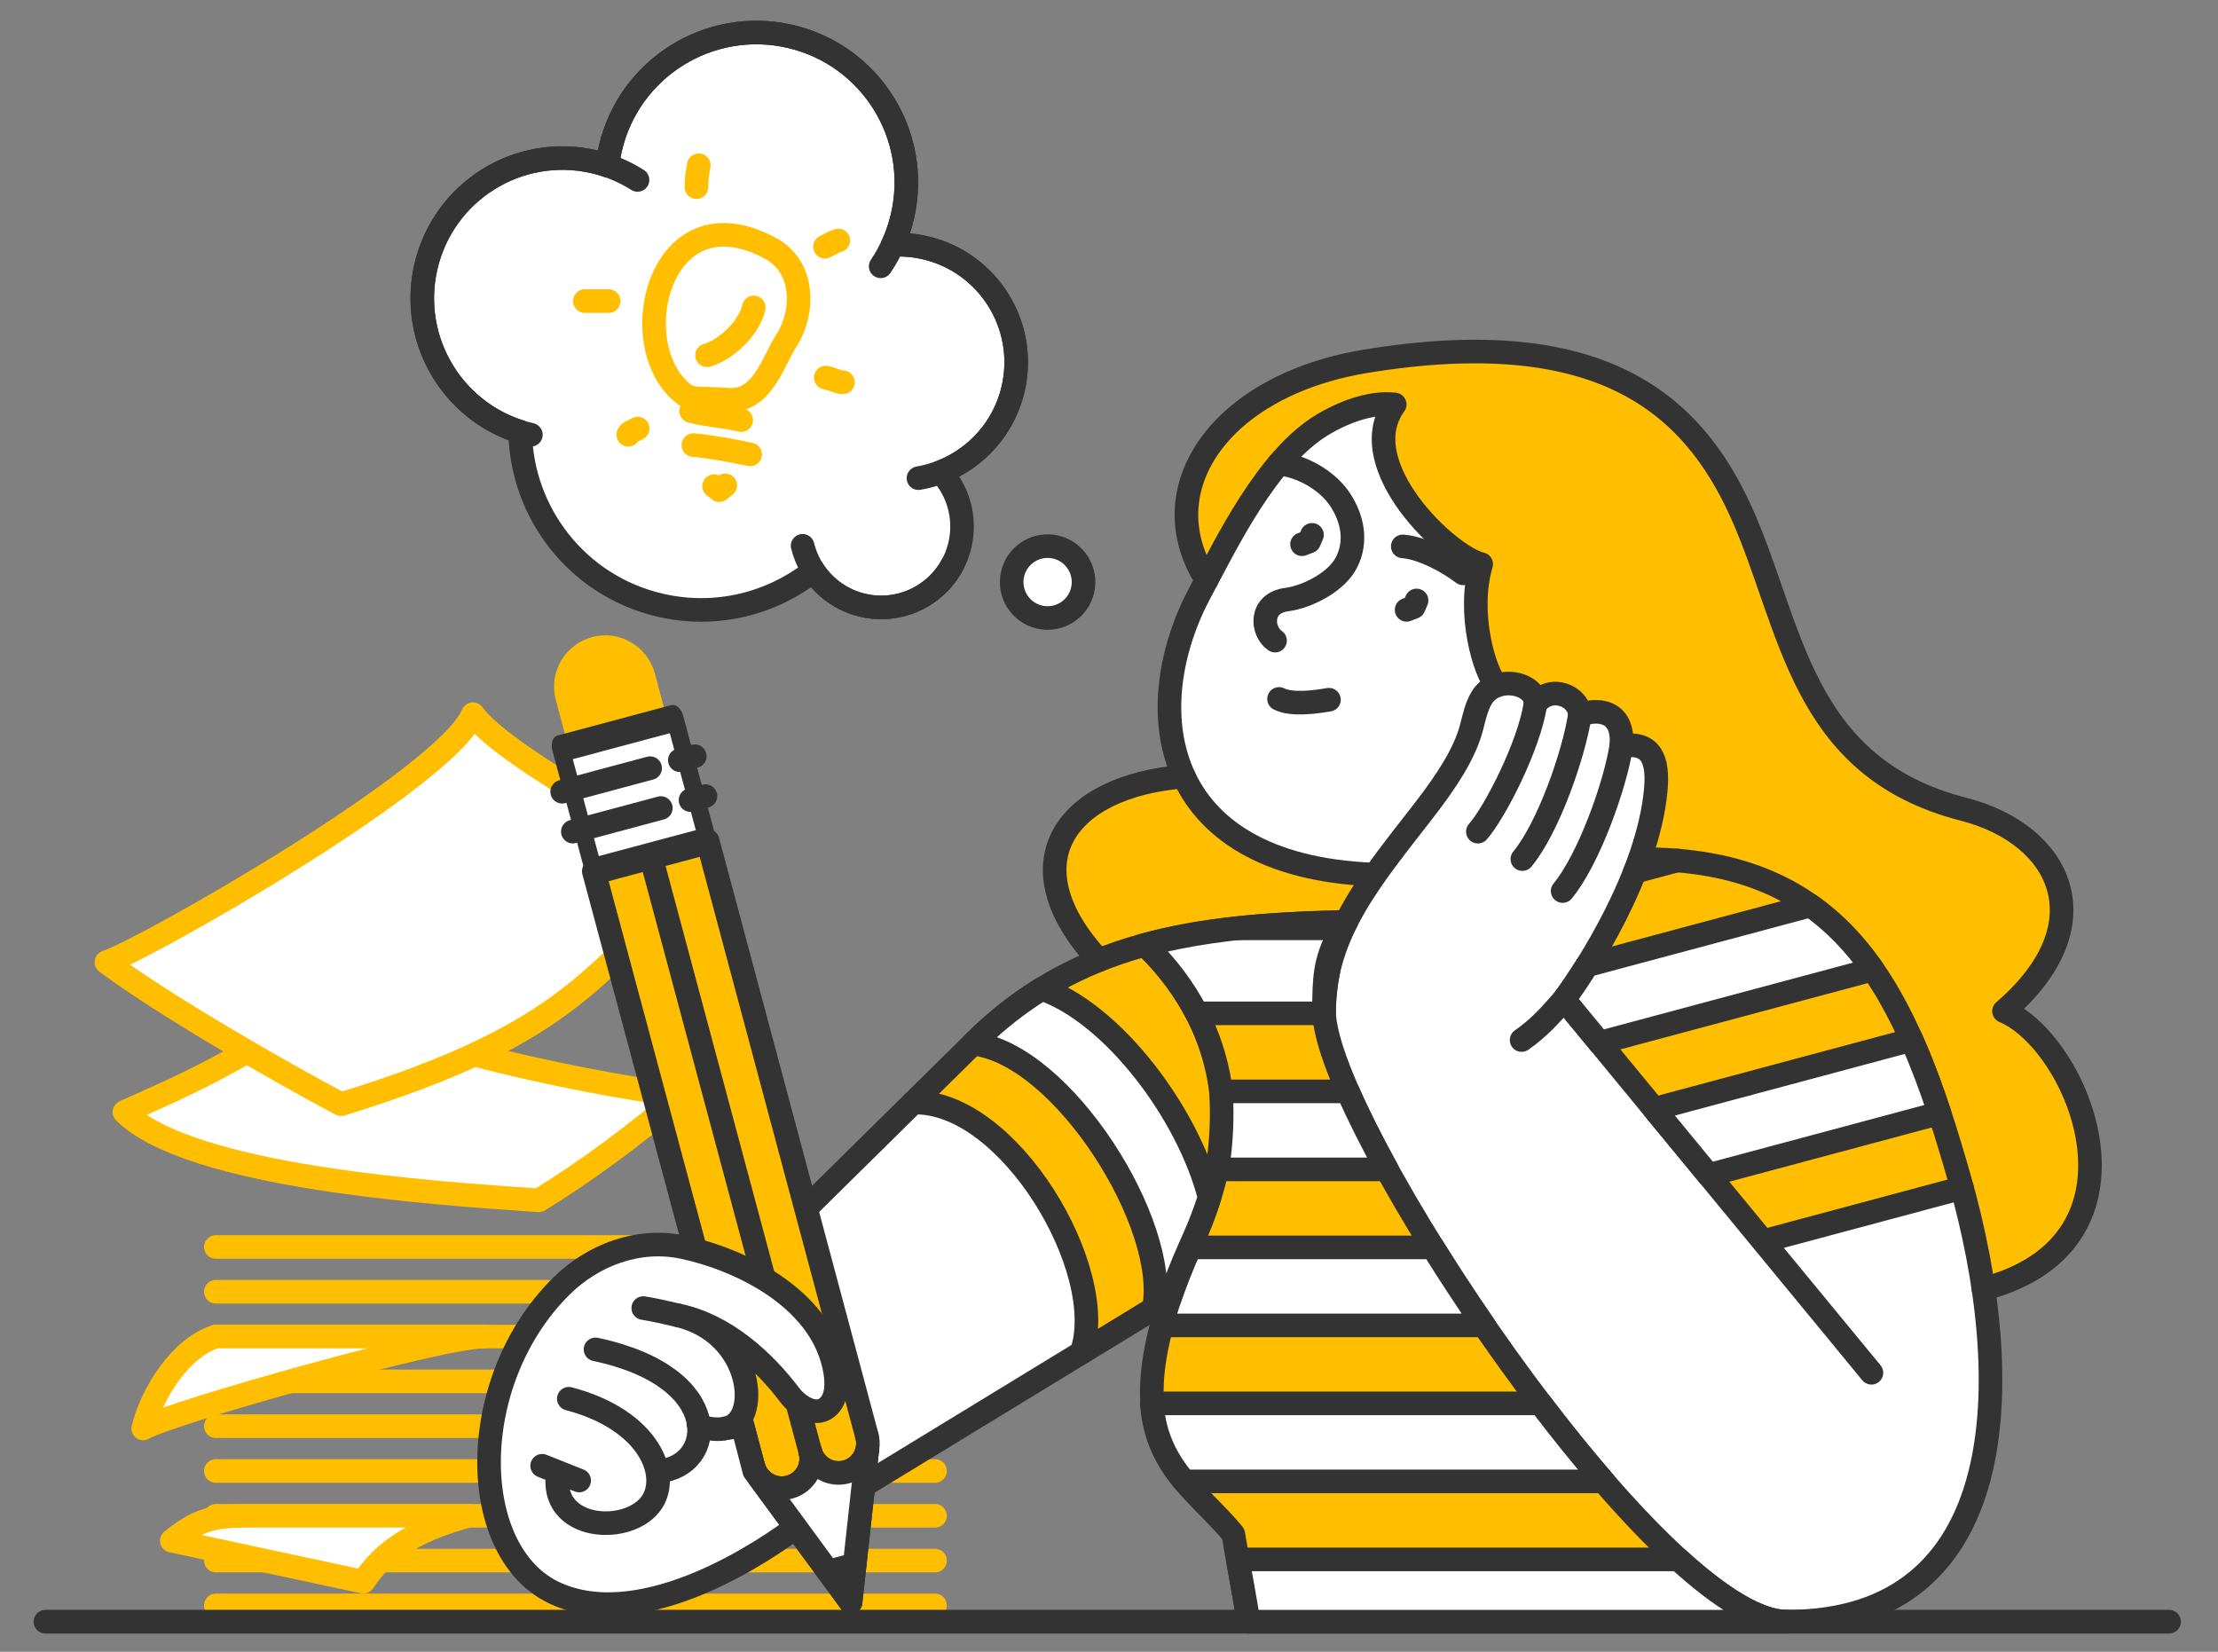
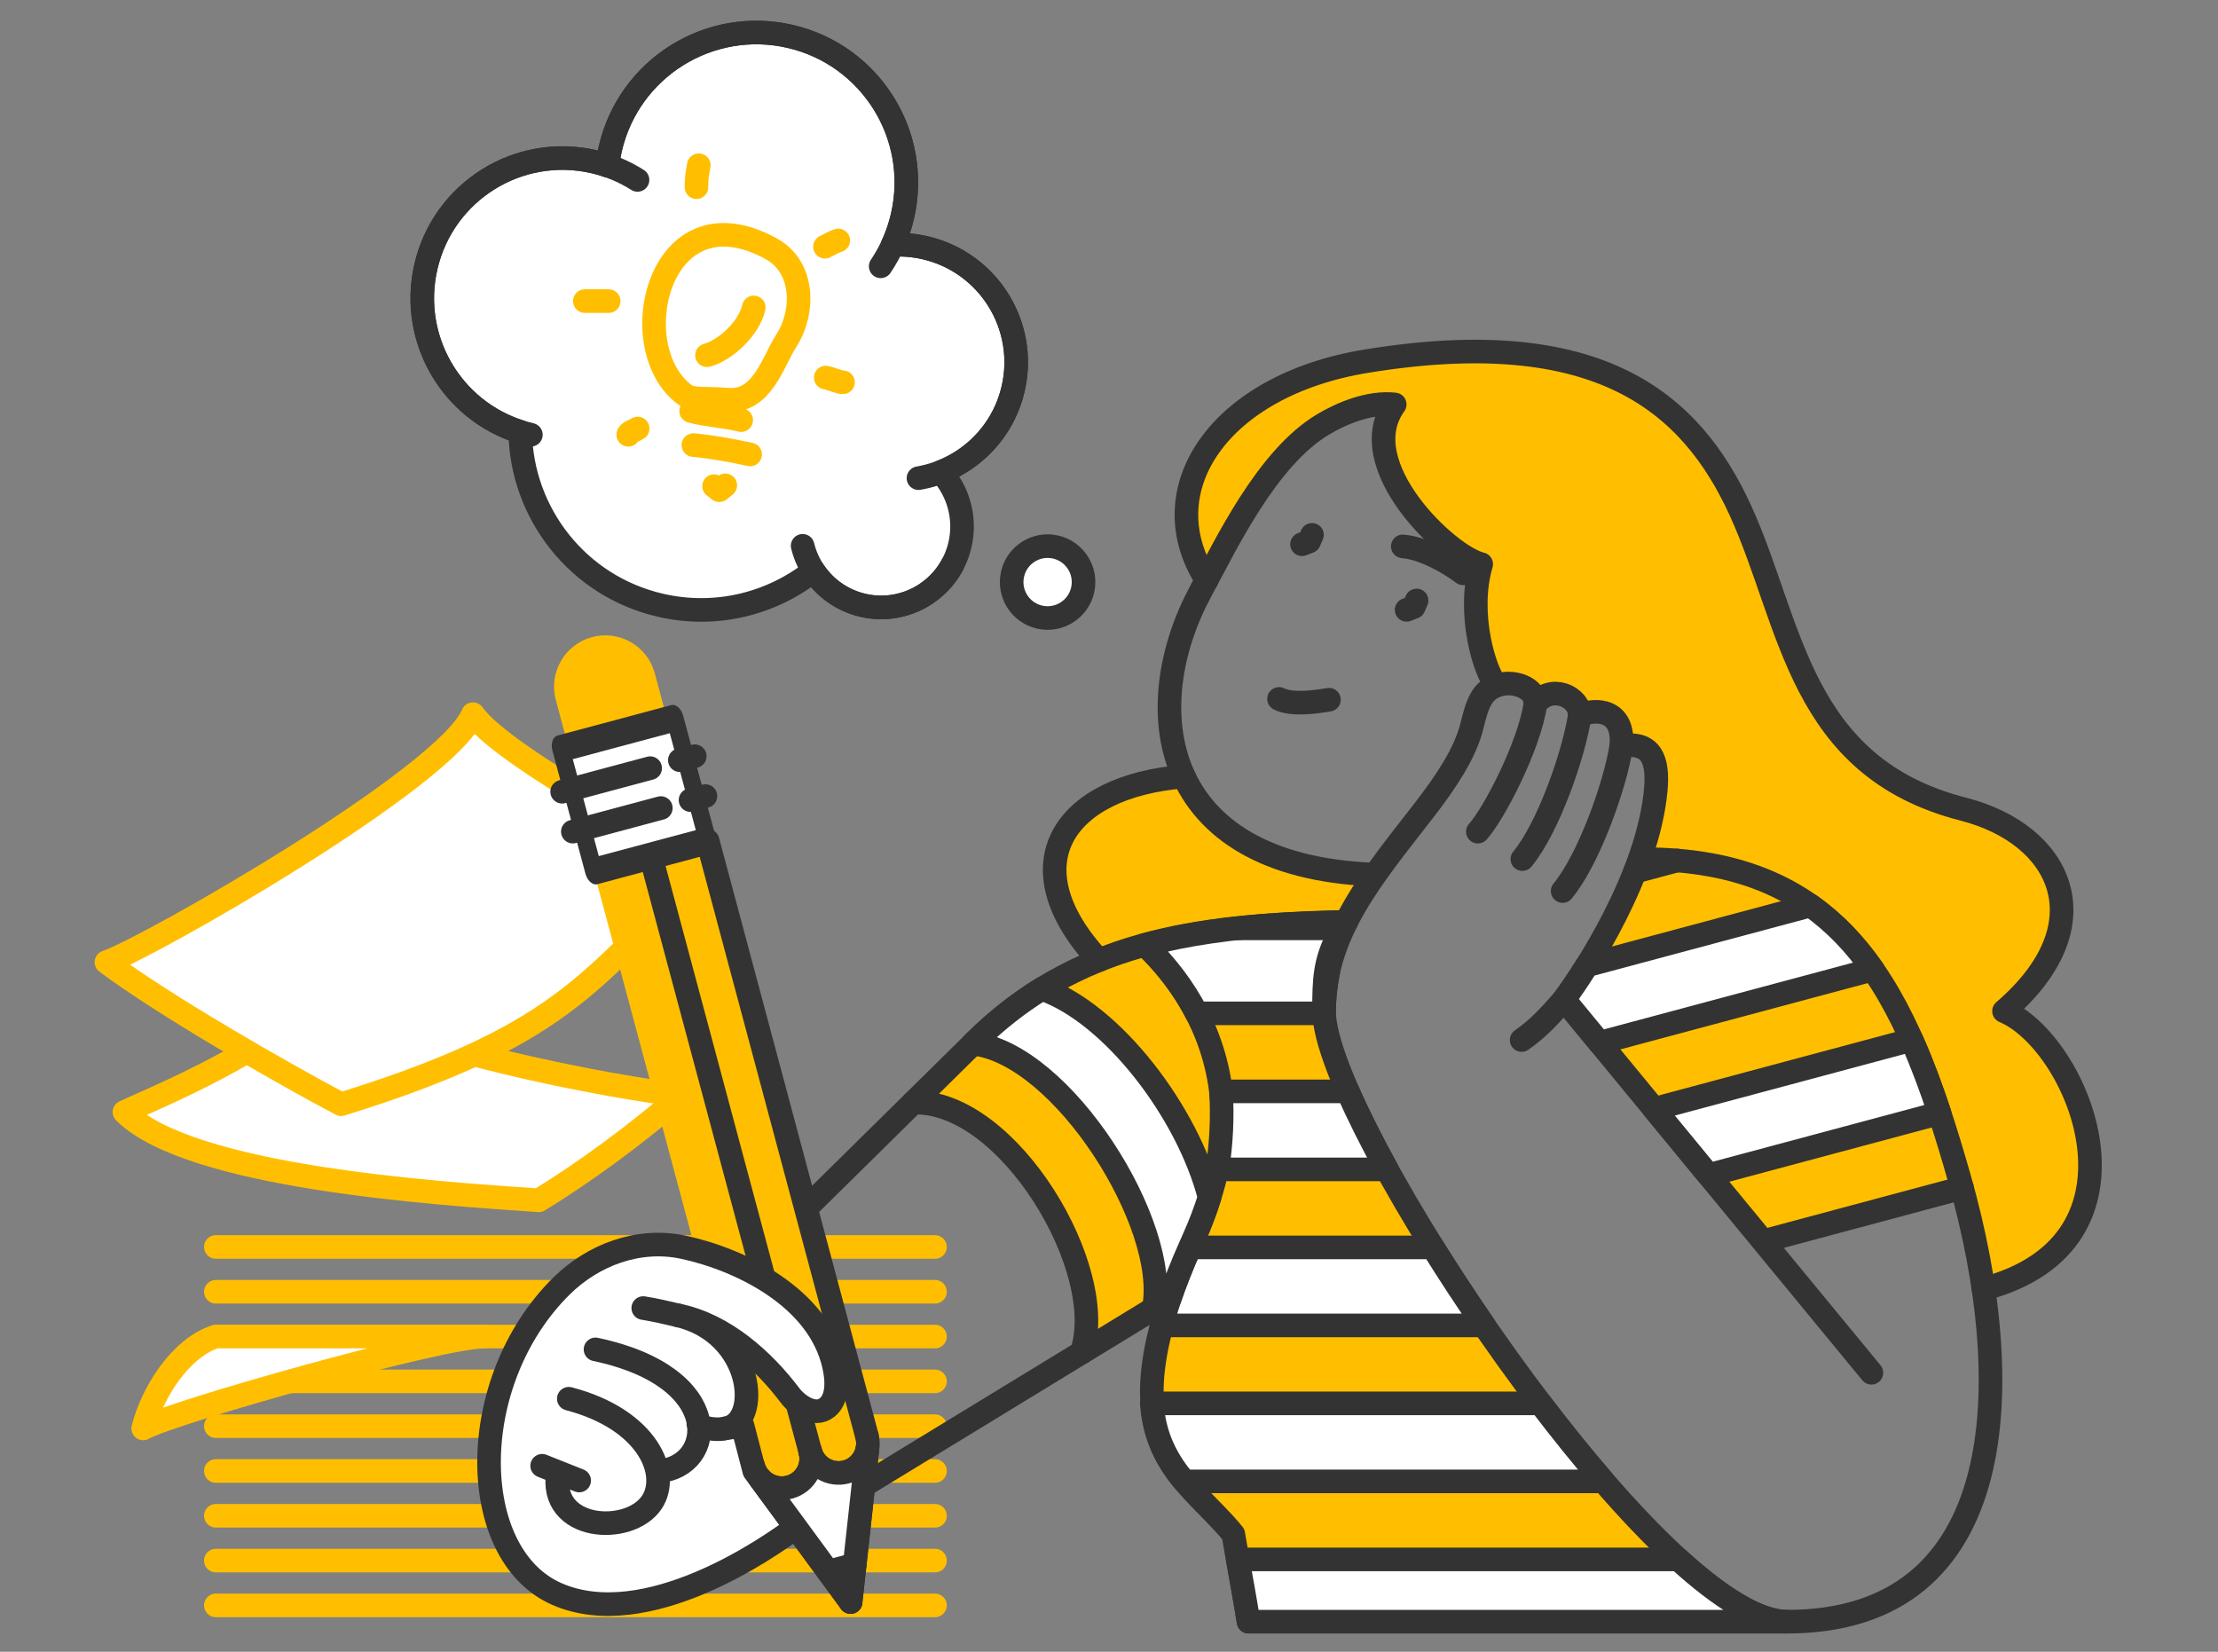
<svg xmlns="http://www.w3.org/2000/svg" xml:space="preserve" width="47mm" height="35mm" style="shape-rendering:geometricPrecision; text-rendering:geometricPrecision; image-rendering:optimizeQuality; fill-rule:evenodd; clip-rule:evenodd" viewBox="0 0 4700 3500">
  <rect x="0" y="0" width="4700" height="3500" fill="#808080" stroke="none" />
  <defs>
    <style type="text/css">  .str3 {stroke:#333333;stroke-width:50;stroke-linecap:round;stroke-linejoin:round;stroke-miterlimit:22.926} .str0 {stroke:#FFBF00;stroke-width:50;stroke-linecap:round;stroke-linejoin:round;stroke-miterlimit:22.926} .str2 {stroke:#333333;stroke-width:50.17;stroke-linecap:round;stroke-linejoin:round;stroke-miterlimit:22.926} .str1 {stroke:#2B2A29;stroke-width:15;stroke-linecap:round;stroke-linejoin:round;stroke-miterlimit:22.926} .fil0 {fill:none} .fil3 {fill:#333333} .fil2 {fill:#FFBF00} .fil1 {fill:white}  </style>
  </defs>
  <g id="Layer_x0020_1">
    <g id="_2128905718432">
      <rect class="fil0" x="-3.73" y="2.6" width="4700" height="3500" />
      <g>
        <path class="fil1 str0" d="M1141.72 2543.42c-223.95,-15.15 -738.76,-49.41 -878.05,-187 66.92,-30.9 313.16,-131.09 428.72,-256.72 94.25,113.89 641.46,210.98 751.35,220.57 -93.42,82.86 -212.74,168.87 -302.02,223.15z" />
        <path class="fil1 str0" d="M1502.47 1839.93c-3.15,-9.24 -429.81,-226.53 -500.28,-326.64 -55.57,134.57 -689.5,496.02 -776.67,525.52 120.9,90.68 370.85,234.25 497.2,301.02 502.26,-155.05 531.18,-281.65 779.75,-499.9z" />
        <path class="fil0 str0" d="M457.39 2642.28l1523.89 0m-1523.89 759.52l1523.89 0m-1523.89 -94.94l1523.89 0m-1523.89 -94.94l1523.89 0m-1523.89 -94.94l1523.89 0m-1523.89 -94.94l1523.89 0m-1523.89 -94.94l1523.89 0m-1523.89 -94.94l1523.89 0m-1523.89 -94.94l1523.89 0" />
        <path class="fil2" d="M2908.55 1853.06c-224,-9.38 -347.36,-94.53 -399.75,-207.49 -254.64,20.24 -368.59,186.33 -180.34,389.06 151.74,-60.86 320.43,-76.57 506.93,-80.15 22.05,-34.45 47.16,-68.25 73.16,-101.42zm263.13 -400.42c36.9,-13.26 84.01,6.2 81.9,39.1 32.06,-42.8 93.64,-17.06 94.13,23.68 33.2,-14.35 95,-13.47 87.76,65.52 63.63,-10.81 79.26,28.22 73.03,94.09 -4.57,48.05 -17.25,97.58 -34.27,145.59 435.27,-3.7 565.67,282.41 677.94,677.01 23.94,84.12 42.57,161.4 56.34,232.25 370.9,-101.74 195.09,-521.09 38.04,-587.33 213.65,-183.68 122.36,-374.56 -86.21,-427.97 -349.11,-89.43 -362.78,-392.66 -472.19,-632.5 -104.01,-228.01 -298.81,-397.59 -793.47,-316.67 -309.8,50.68 -458.53,270.55 -339.83,460.48 0.38,0.6 1.36,1.81 2.28,2.95 53.8,-101.78 136.26,-263.9 246.82,-329.74 37.05,-22.07 96.9,-48.33 151.48,-42.1 -89.04,128.25 90.53,294.07 183.26,338.37 -28.4,56.96 -8.89,224.21 32.99,257.27z" />
-         <path class="fil1" d="M2805.77 2147.33c0,235.14 705.67,1288.98 980.83,1288.98 392.47,0 469.5,-343.53 416.41,-704.96 -5.11,-34.81 -38,-179.36 -45.35,-214.21l-424.44 109.58 -419 -508.79c34.99,-47.18 113.65,-166.57 160.02,-297.31 17.02,-48.01 29.69,-97.54 34.26,-145.59 6.23,-65.87 -9.4,-104.9 -73.03,-94.09 7.24,-78.99 -54.56,-79.87 -87.76,-65.52 -0.49,-40.74 -62.07,-66.48 -94.13,-23.68 2.14,-33.24 -45.97,-52.76 -83.04,-38.68 -32.34,-29.91 -62.56,-167.52 -31.85,-257.69 -195.05,-106.74 -244.47,-281.55 -183.26,-338.37 -54.58,-6.23 -114.43,20.03 -151.48,42.1 -119.67,71.25 -206.41,255.3 -259.53,353.56 -129.03,238.71 -96.63,569.21 340.06,599.07 5.83,0.4 15.88,0.98 24.01,1.4 -64.5,82.31 -102.72,190.07 -102.72,294.2zm-513.84 718.8c60.16,-173.82 -155.06,-536.33 -356.9,-529.68l-227.16 224.04 129.08 482.31c2.47,9.24 2.73,18.55 1.1,27.37l-8.57 78.11 462.45 -282.15z" />
        <path class="fil2 str1" d="M3314.22 2117.93l419 508.79 408.06 -105.19c13.41,-8.94 15.06,-9.25 10.89,-23.9 -112.33,-394.57 -242.67,-680.71 -677.93,-677.01 -46.37,130.75 -125.03,250.13 -160.02,297.31zm-508.56 24.13c0,-76.73 1.53,-117.33 47.18,-188.68 -186.51,3.58 -372.64,20.39 -524.38,81.25 -93.84,37.63 -181.2,92.53 -262.31,172.51l-131.12 129.31c201.84,-6.65 417.06,355.86 356.91,529.69l186.36 -113.69c-110.22,323.42 42.26,383.72 135.13,498.45 8.63,52.54 19.64,106.94 32.28,185.41l1140.89 0c-271.17,0 -980.94,-1059.11 -980.94,-1294.25z" />
-         <line class="fil0 str2" x1="96.28" y1="3436.31" x2="4596.27" y2="3436.31" />
        <path class="fil0 str3" d="M2645.71 3436.31c-12.64,-78.47 -23.65,-132.87 -32.28,-185.41 -104.05,-128.55 -280.94,-187.86 -83.32,-627.29 19.06,-42.36 34.43,-86.72 45.74,-132.12 42.38,-170.19 -5.02,-350.42 -149.18,-489.23" />
        <path class="fil0 str3" d="M1935.03 2336.44c201.84,-6.64 417.06,355.87 356.9,529.7" />
        <line class="fil0 str3" x1="3748.73" y1="2626.72" x2="4157.66" y2="2517.14" />
-         <path class="fil0 str3" d="M2701.84 1357.43c-29.17,-20.02 -33.23,-79.33 24.76,-86.96 44.14,-5.8 105.52,-37.22 126.66,-78.78 22.99,-45.27 12.36,-93.5 -13.61,-133.08 -21.15,-32.22 -68.11,-68.34 -129.26,-76.55" />
        <path class="fil0 str3" d="M2710.3 1480.99c27.09,13.55 76.69,6.68 105.79,1.69" />
        <path class="fil0 str3" d="M3253.59 1491.74c-13.2,88.54 -86.67,230.86 -121.98,270.55" />
        <path class="fil0 str3" d="M3347.71 1515.42c-12.54,82.25 -66.32,237.84 -121.78,304.97" />
        <path class="fil0 str3" d="M1595.96 2670.85l470.19 -463.72c212.27,-209.32 467.41,-246.84 769.24,-252.66" />
        <line class="fil0 str3" x1="1829.48" y1="3148.29" x2="2478.3" y2="2752.44" />
        <path class="fil2" d="M1716.76 3075.01c8.89,33.19 43,52.89 76.19,43.99 23.96,-6.42 40.88,-25.97 45.1,-48.83 1.63,-8.82 1.37,-18.13 -1.11,-27.36l-337.52 -1261.25 -120.58 32.31 -120.59 32.31 338.32 1261.04c2.47,9.2 6.87,17.37 12.66,24.17 15.08,17.74 39.55,26.24 63.53,19.82 33.2,-8.9 52.89,-43.01 44,-76.2z" />
-         <line class="fil0 str3" x1="1258.25" y1="1846.18" x2="1596.57" y2="3107.21" />
        <line class="fil0 str3" x1="1378.84" y1="1813.87" x2="1716.76" y2="3075.01" />
        <line class="fil0 str3" x1="1499.42" y1="1781.56" x2="1836.95" y2="3042.81" />
        <line class="fil0 str3" x1="1609.2" y1="3131.36" x2="1802.42" y2="3394.71" />
        <polygon class="fil3 str3" points="1811.14,3315.26 1755.15,3330.27 1802.42,3394.71 " />
        <g>
          <path class="fil2" d="M1177.77 1483.04c-15.52,-57.93 18.85,-117.47 76.78,-133 57.93,-15.52 117.47,18.86 132.99,76.79l26.47 98.77 -209.78 56.21 -26.46 -98.77z" />
          <rect class="fil1 str3" transform="matrix(0.714 -0.191 0.294 1.096 1188.54 1586.02)" width="337.94" height="237.44" />
          <path class="fil0 str3" d="M1440.56 1610.84l31.68 -8.48m-281.04 75.3l186.49 -49.96m-163.84 134.5l20.43 -5.47 166.05 -44.49m62.88 -16.84l31.67 -8.5" />
        </g>
        <g>
          <path class="fil0 str3" d="M1596.57 3107.22c8.89,33.19 43,52.88 76.19,43.99 33.2,-8.9 52.89,-43.01 44,-76.2" />
          <path class="fil0 str3" d="M1716.76 3075.01c8.89,33.19 43,52.89 76.19,43.99 33.19,-8.89 52.89,-43 43.99,-76.19" />
        </g>
        <line class="fil0 str3" x1="1838.07" y1="3070.03" x2="1802.41" y2="3394.71" />
        <path class="fil1 str3" d="M1436.88 2787.25c98.76,20.14 182.03,96.51 236.99,169.35 15.47,20.52 52.2,47.49 78.96,25.73 19.38,-15.77 23.55,-47.49 14.41,-88.41 -32.49,-145.42 -199.47,-225.27 -318.87,-250.98 -96.54,-20.8 -192.71,17.24 -258.34,81.98 -205.41,202.61 -200.82,568.2 -10.85,652.38 189.79,84.11 451.52,-98.84 507.11,-140.86l-87.86 -119.31 -24.93 -95.82 -36.9 5.4c77.96,-11.21 61.79,-201.45 -99.72,-239.46z" />
        <path class="fil0 str3" d="M1536.6 3026.71c-6.94,2.93 -41.57,3.57 -56.74,-8.65m-42.98 -230.81c-25.54,-6.09 -47.81,-11.28 -73.79,-15.52m-214.25 334.21l78.45 31.23m-21.98 -173.28c168.17,43.97 215.66,159.51 176.06,219.27 -47.23,71.28 -219.95,61.4 -198.93,-63.84m79.46 -259.99c278.01,58.69 254.87,248.29 133.99,258.2" />
        <path class="fil0 str3" d="M2972.52 1157.77c40.25,3.06 93.24,30.95 127.93,57.16" />
        <polyline class="fil0 str3" points="3001.78,1272.35 2995.69,1286.43 2980.64,1292.25 " />
        <polyline class="fil0 str3" points="2780.16,1133.33 2774.06,1147.41 2759.01,1153.24 " />
        <path class="fil0 str3" d="M3435.48 1580.94c-12.55,82.24 -68.74,240.03 -124.2,307.16" />
        <path class="fil0 str3" d="M3314.22 2117.93c-30.21,34.24 -52.37,59.58 -89.88,85.92" />
        <path class="fil0 str3" d="M3474.23 1820.62c435.27,-3.7 565.67,282.41 677.94,677.01 122.49,430.48 111.78,938.68 -365.57,938.68 -275.16,0 -980.94,-1059.11 -980.94,-1294.25 0,-165.86 103.38,-284.71 211.77,-424.99 47.7,-61.72 87.03,-120.94 101.29,-177.53 4.88,-19.34 10.02,-42.3 20.57,-60.25 30.43,-51.85 117.14,-31.93 114.29,12.45 32.06,-42.8 93.64,-17.06 94.13,23.68 33.2,-14.35 95,-13.47 87.76,65.52 63.63,-10.81 79.26,28.22 73.03,94.09 -17,178.93 -146.45,378.41 -194.28,442.9l651.36 790.95" />
        <path class="fil0 str3" d="M3171.11 1452.38c-24.49,-26.45 -63.42,-151.95 -32.42,-257.01 -67.92,-15.07 -276.62,-209.82 -183.26,-338.37 -54.58,-6.23 -114.43,20.03 -151.48,42.1 -119.67,71.25 -206.41,255.3 -259.53,353.56 -131.36,243.03 -95.41,581.17 364.13,600.4" />
        <path class="fil1 str0" d="M457.39 2832.16l568.41 0c-93.64,0 -663.19,160.46 -722.34,194.64 18.69,-75.07 79.12,-171.4 153.93,-194.64z" />
-         <path class="fil1 str0" d="M992.69 3211.92l-444.48 0c-83.45,0 -118.1,-0.51 -184.09,52.8l405.76 86.95c39.06,-59.82 98.97,-105.82 222.81,-139.75z" />
        <path class="fil1 str3" d="M2622.73 3304.36c6.78,37.64 14.51,79.4 22.98,131.95l1140.89 0c-60.1,0 -140.73,-50.52 -230.08,-131.95l-933.79 0zm183.04 -1157.03c-0.07,-1.8 -0.11,-3.56 -0.11,-5.27 0,1.71 0.04,3.47 0.11,5.27zm29.62 -192.85c-41.81,0.8 -82.73,2.22 -122.76,4.61 40.03,-2.39 80.95,-3.81 122.76,-4.61zm-299.43 192.85l269.81 0c0,-29.5 3.07,-59.31 8.94,-88.73 -5.86,26.61 -9.05,54.32 -9.05,83.46 0,-67.36 1.18,-106.87 32.34,-163.78 4.33,-7.92 9.26,-16.19 14.84,-24.9 -1.52,0.02 -3.03,0.05 -4.54,0.09 -4.14,0.08 -8.3,0.17 -12.44,0.27 -41.26,0.98 -82.47,2.65 -123.23,5.35 -99.74,6.6 -196.86,19.36 -285.96,43.17 46.36,44.64 82.72,93.57 109.29,145.07zm-26.26 991.74l888.14 0c-44.54,-51.45 -89.51,-107.21 -133.7,-165.29l-823.41 0c5.25,73.16 33.63,122.95 68.97,165.29zm-48.63 -330.58l683.51 0c-38.01,-55.21 -74.45,-110.81 -108.42,-165.29l-514.83 0c-17.4,39.47 -31.61,75.77 -43.02,109.25 -6.7,19.62 -12.42,38.29 -17.24,56.04zm118.43 -330.58l359.39 0c-32.88,-59.7 -60.97,-115.63 -82.74,-165.29l-268.78 0c3.39,55.55 0.56,110.99 -7.87,165.29z" />
        <g>
          <path class="fil1" d="M3464.26 1847.33l89.39 -23.94 -89.39 23.94zm586.58 356.19l-545.71 146.23 115.44 140.18 489.33 -131.11c-18.17,-54.91 -37.53,-106.89 -59.06,-155.3zm-1989.06 7.92c189.92,21.15 418.17,384.69 383.06,561.42l33.47 -20.41c11.41,-33.48 25.62,-69.78 43.11,-109.21 2.81,-6.46 5.71,-13.01 8.69,-19.63 12.63,-28.08 23.64,-57.03 32.92,-86.58 -46.04,-179.13 -204.96,-389.07 -355.26,-441.69 -49.18,30.37 -96.37,67.18 -141.62,111.8l-4.37 4.3zm1327.9 -1.88l578.82 -155.1c-37.33,-53.48 -80.61,-99.22 -132.24,-135.69l-473.19 126.79c-19.41,31.09 -36.74,56.05 -48.85,72.37l75.46 91.63z" />
-           <path id="_1" class="fil0 str3" d="M3464.26 1847.33l89.39 -23.94m497.19 380.13l-545.71 146.23 115.44 140.18 489.33 -131.11c-18.17,-54.91 -37.53,-106.89 -59.06,-155.3zm-1989.06 7.92c189.92,21.15 418.17,384.69 383.06,561.42l33.47 -20.41c11.41,-33.48 25.62,-69.78 43.11,-109.21 2.81,-6.46 5.71,-13.01 8.69,-19.63 12.63,-28.08 23.64,-57.03 32.92,-86.58 -46.04,-179.13 -204.96,-389.07 -355.26,-441.69 -49.18,30.37 -96.37,67.18 -141.62,111.8l-4.37 4.3zm1327.9 -1.88l578.82 -155.1c-37.33,-53.48 -80.61,-99.22 -132.24,-135.69l-473.19 126.79c-19.41,31.09 -36.74,56.05 -48.85,72.37l75.46 91.63z" />
+           <path id="_1" class="fil0 str3" d="M3464.26 1847.33l89.39 -23.94m497.19 380.13l-545.71 146.23 115.44 140.18 489.33 -131.11c-18.17,-54.91 -37.53,-106.89 -59.06,-155.3zm-1989.06 7.92c189.92,21.15 418.17,384.69 383.06,561.42l33.47 -20.41c11.41,-33.48 25.62,-69.78 43.11,-109.21 2.81,-6.46 5.71,-13.01 8.69,-19.63 12.63,-28.08 23.64,-57.03 32.92,-86.58 -46.04,-179.13 -204.96,-389.07 -355.26,-441.69 -49.18,30.37 -96.37,67.18 -141.62,111.8zm1327.9 -1.88l578.82 -155.1c-37.33,-53.48 -80.61,-99.22 -132.24,-135.69l-473.19 126.79c-19.41,31.09 -36.74,56.05 -48.85,72.37l75.46 91.63z" />
        </g>
        <path class="fil1 str3" d="M1811.15 3315.26l26.91 -245.05c-4.25,22.85 -21.16,42.38 -45.1,48.79 -33.19,8.9 -67.3,-10.8 -76.2,-43.99 8.9,33.19 -10.8,67.3 -43.98,76.2 -23.99,6.43 -48.46,-2.08 -63.57,-19.85l145.94 198.91 56 -15.01z" />
        <line class="fil0 str3" x1="2833.02" y1="1967.16" x2="2620.68" y2="1967.16" />
        <g>
          <path class="fil1 str3" d="M1674.28 77.1c170.97,39.49 277.55,210.09 238.07,381.06 -4.91,21.26 -11.85,41.54 -20.57,60.64 22.46,-1.1 45.45,0.83 68.45,6.14 134.06,30.97 217.63,164.73 186.67,298.79 -19.32,83.65 -78.67,147.63 -153.14,176.41 36.65,40.2 53.6,97.11 40.43,154.13 -21.29,92.22 -113.31,149.71 -205.54,128.41 -44.89,-10.37 -81.56,-37.5 -104.9,-73.24 -88.21,69.8 -206.18,100.34 -324.31,73.06 -175.31,-40.49 -294.48,-195.24 -297.08,-367.42 -146.44,-46.06 -235.02,-197.86 -199.89,-349.96 36.9,-159.79 196.35,-259.4 356.13,-222.5 9.73,2.25 19.25,4.95 28.51,8.08 1.36,-11.82 3.37,-23.66 6.12,-35.53 39.48,-170.97 210.08,-277.56 381.05,-238.07zm562.76 1082.1c40.98,9.47 66.52,50.36 57.06,91.34 -9.47,40.98 -50.35,66.52 -91.33,57.06 -40.99,-9.47 -66.53,-50.35 -57.07,-91.34 9.47,-40.98 50.36,-66.52 91.34,-57.06z" />
          <path class="fil0 str3" d="M1287.12 350.7c1.36,-11.96 3.4,-23.81 6.11,-35.53 39.48,-170.97 210.08,-277.56 381.05,-238.07 170.97,39.49 277.55,210.09 238.07,381.06 -8.76,37.91 -24.41,73.89 -46.16,106.15" />
          <path class="fil0 str3" d="M1124.96 921.25c-159.78,-36.9 -259.4,-196.35 -222.49,-356.13 36.9,-159.79 196.35,-259.4 356.13,-222.5 32.74,7.56 63.96,20.63 92.33,38.64" />
          <path class="fil0 str3" d="M1891.78 518.86c22.98,-1.14 46.02,0.91 68.45,6.08 134.05,30.97 217.63,164.74 186.67,298.79 -22.59,97.81 -101.68,172.51 -200.63,189.48" />
          <path class="fil0 str3" d="M2018.27 1196.66c-36.55,68.18 -114.24,103.43 -189.62,86.02 -63,-14.55 -112.46,-63.33 -127.87,-126.13" />
        </g>
        <path class="fil0 str3" d="M2328.46 2034.62c-188.25,-202.74 -74.31,-368.81 180.34,-389.05m48.14 -416.39c-122.52,-190.67 26.15,-412.79 337.73,-463.77 494.69,-80.92 689.48,88.65 793.48,316.67 109.41,239.84 123.08,543.07 472.19,632.5 208.57,53.41 299.86,244.29 86.21,427.98 157.82,66.55 334.58,489.71 -43.54,588.79" />
        <path class="fil0 str0" d="M1464.55 871.07c31.69,8.71 69.78,10.31 106.07,19.19m-72.49 -137.49c40.64,-11.09 89.73,-58.32 99.15,-101.31m-84.17 378.63l11.09 8.62 12.72 -10.26m-185.64 -120.41c-6.42,4.15 -20.32,8.39 -19.93,13.29m418.44 -121.22c10.59,1.74 30.8,11.04 36.53,9.96m-38.19 -287.26c6.95,-3.48 21.29,-11.52 28.23,-13.28m-295.57 -159.4c-3.52,19.74 -4.98,27.28 -4.98,46.49m-236.51 241.39c16.84,0 33.67,0 50.51,0m179.5 305.12c36.48,3.12 83.52,11.87 120.24,19.76m-137.85 -126.14c-134.74,-98.89 -56.46,-439.86 181.72,-310.14 72.36,39.4 71.56,135.71 32.39,196.02 -27.42,42.22 -50.22,129.53 -121.75,124.33 -51.07,-3.72 -77.66,0.57 -92.36,-10.21z" />
      </g>
    </g>
  </g>
</svg>